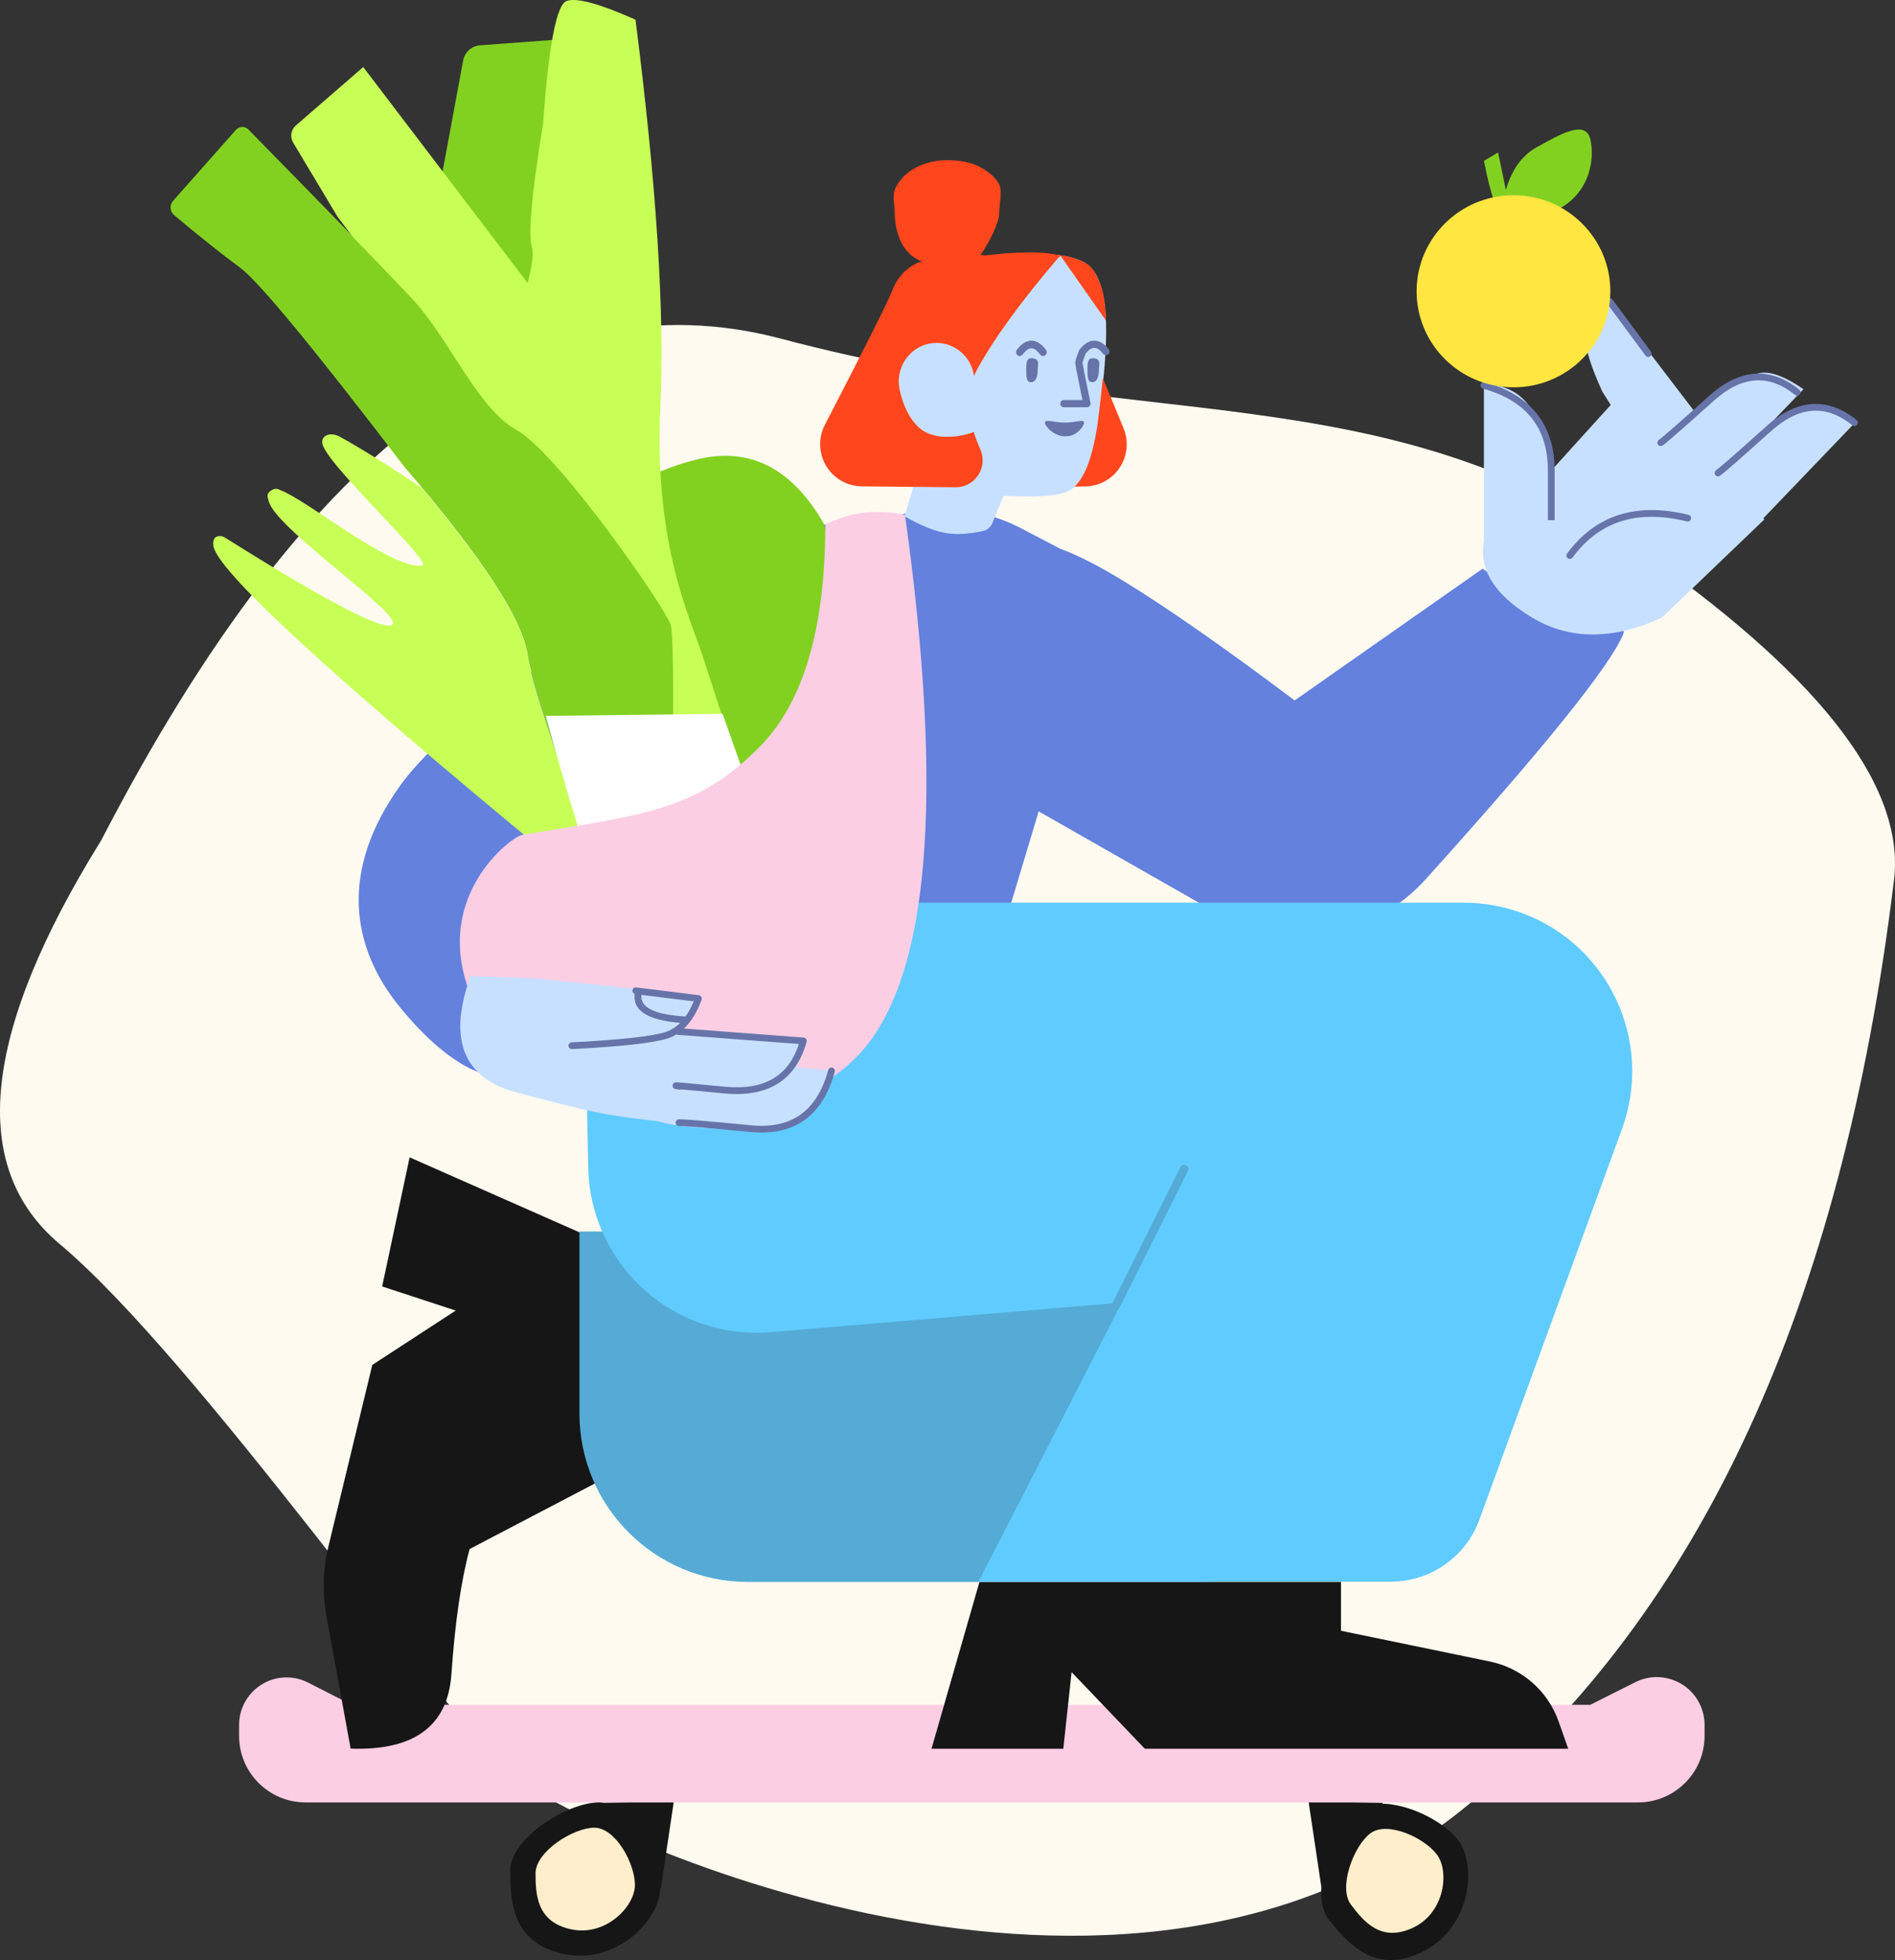
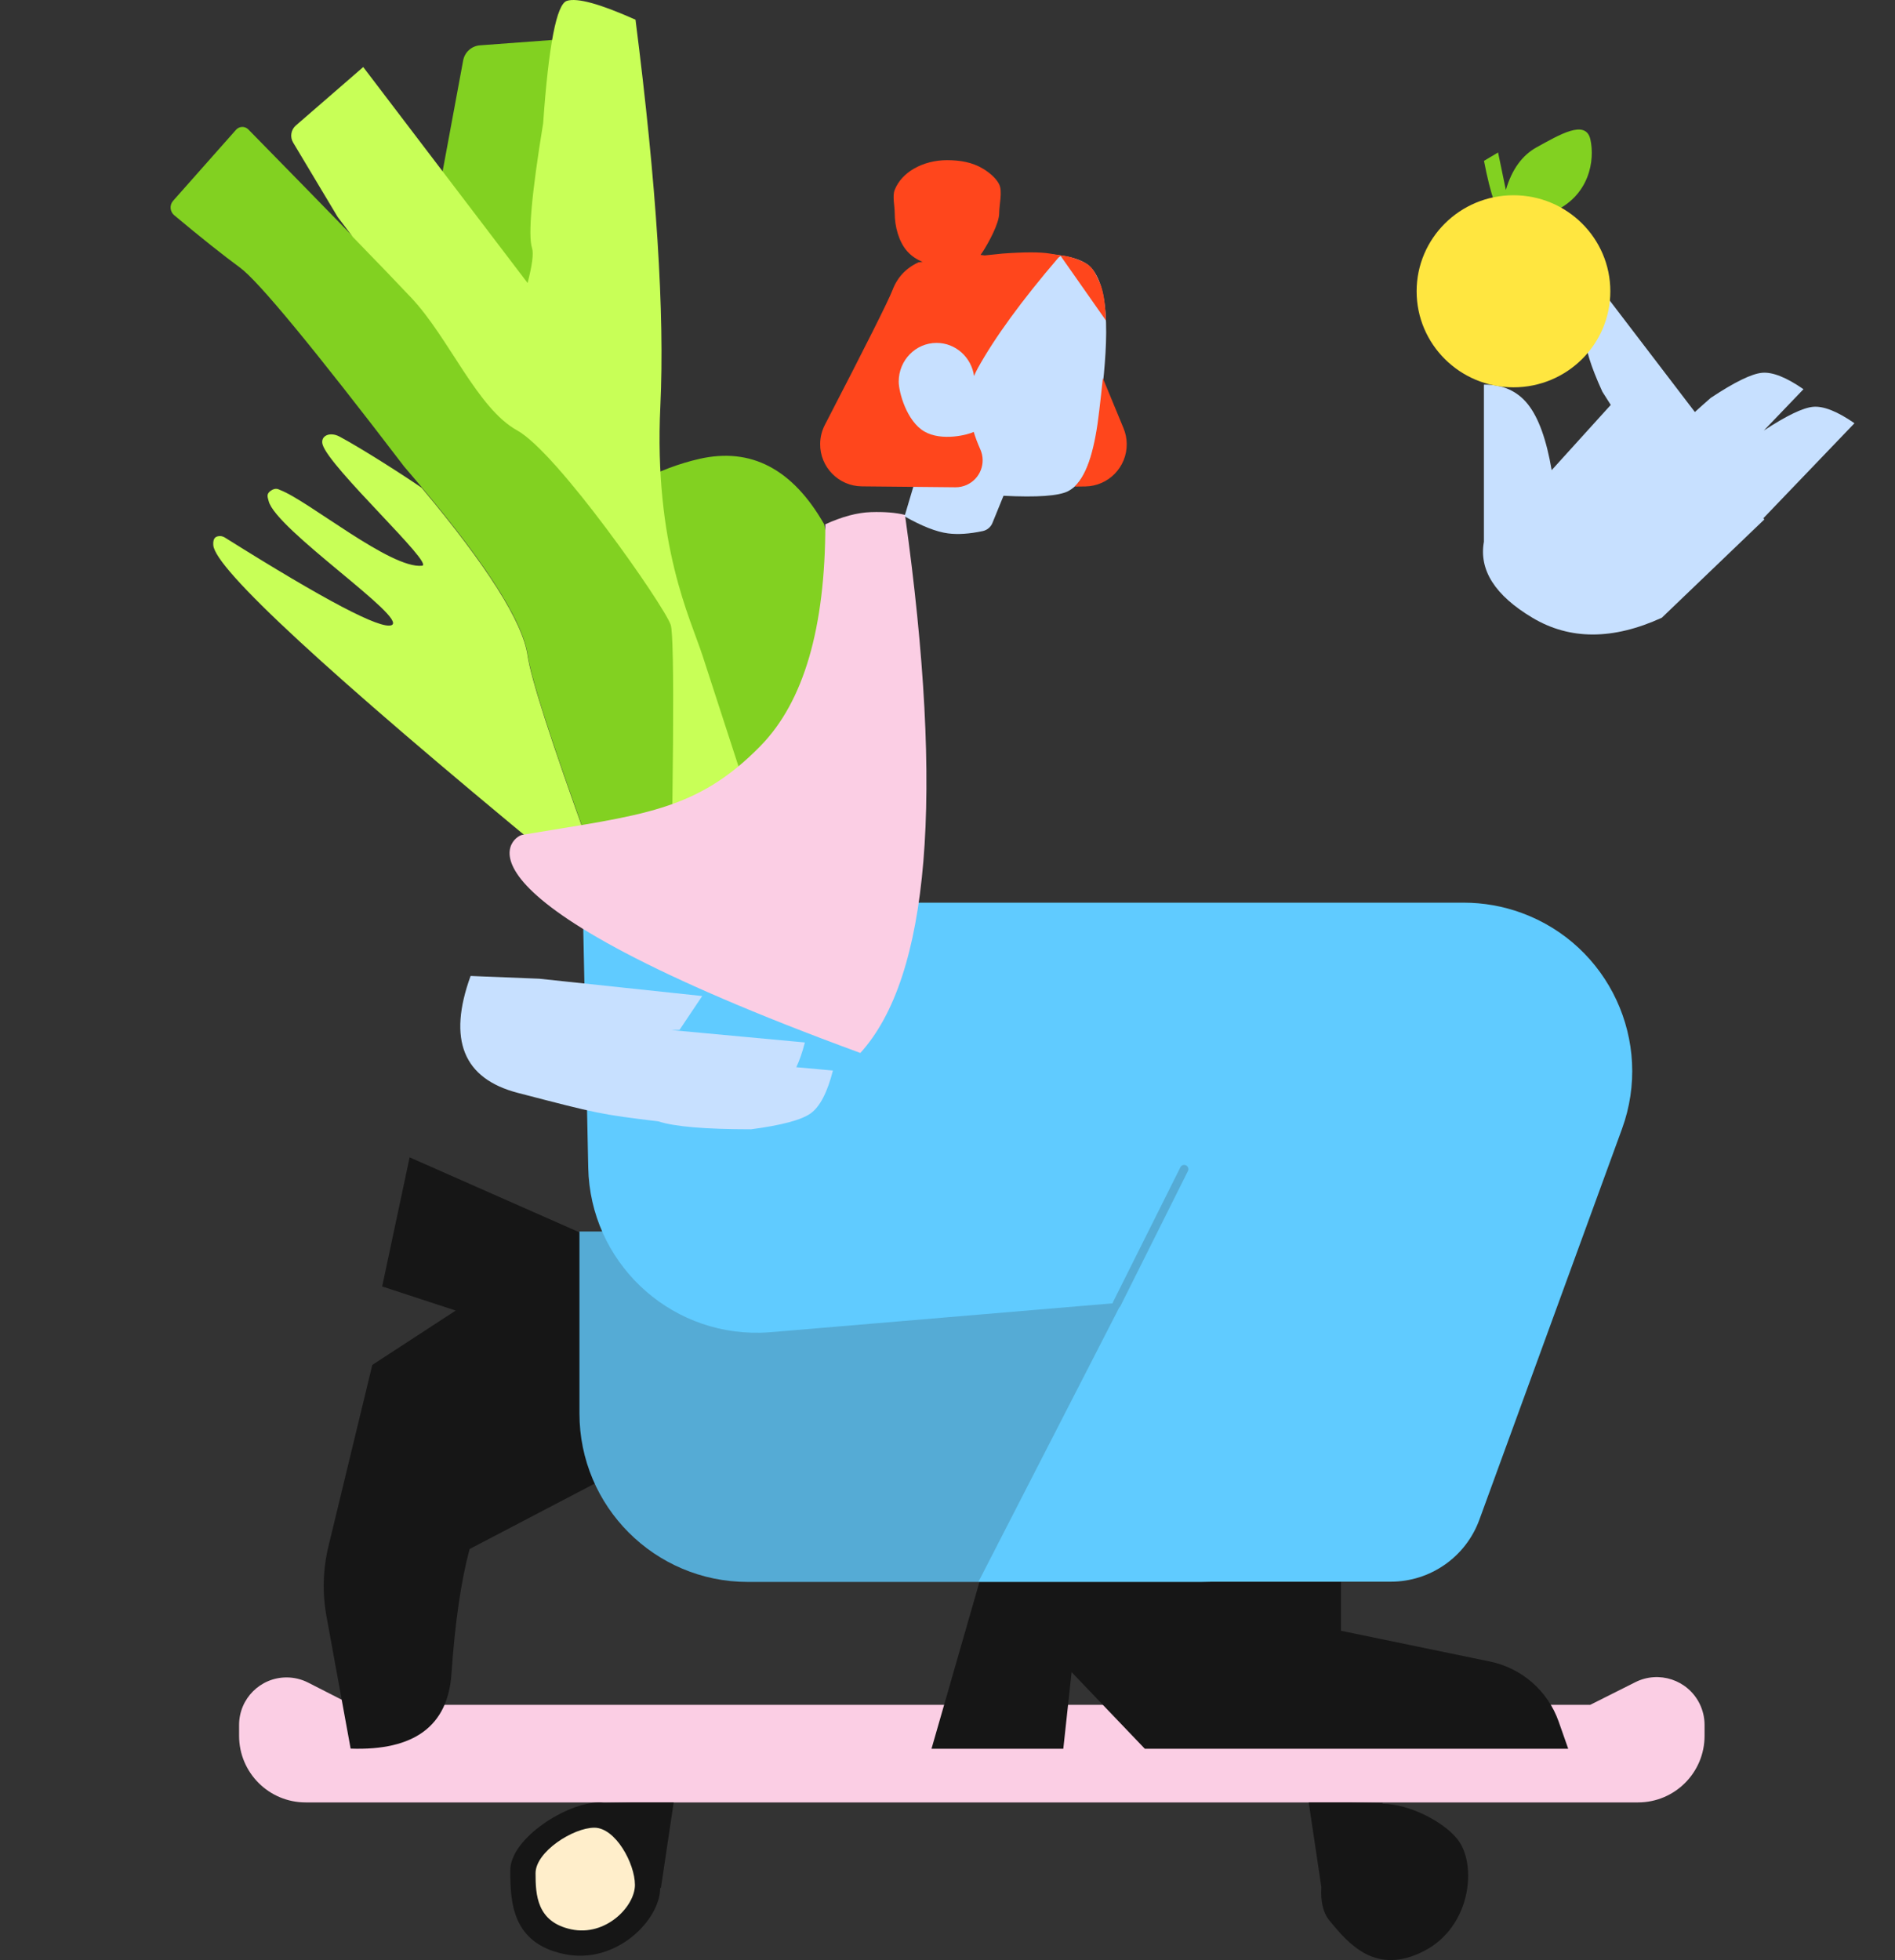
<svg xmlns="http://www.w3.org/2000/svg" version="1.1" viewBox="306 48.12 1125 1163.29">
  <rect x="306" y="48.12" width="1125" height="1163.29" fill="#333333" stroke="none" />
  <title>Eco Food  &amp; Transport</title>
  <desc>Created with Sketch.</desc>
  <g id="Eco-Food--&amp;-Transport" stroke="none" stroke-width="1" fill="none" fill-rule="evenodd">
-     <path d="M366.139,546.756 C295.248,660.897 287.031,740.81 341.489,786.495 C423.176,855.024 571.523,1069.227 609.492,1101.08 C647.462,1132.933 973.007,1289.27 1178.497,1118.516 C1315.49,1004.681 1399.363,822.759 1430.115,572.753 C1438.269,517.737 1390.067,453.136 1285.51,378.949 C1128.675,267.669 989.34,307.297 769.789,249.165 C623.422,210.411 488.872,309.608 366.139,546.756 Z" id="Path-41-Copy-5" fill="#FFFAF0" />
    <path d="M488.925,1046.736 L514.805,1059.927 L1250.083,1059.927 L1276.835,1046.492 C1290.838,1039.459 1307.891,1045.109 1314.924,1059.112 C1316.908,1063.064 1317.942,1067.424 1317.942,1071.846 L1317.942,1078.346 C1317.942,1100.162 1300.257,1117.846 1278.442,1117.846 L487.442,1117.846 C465.626,1117.846 447.942,1100.162 447.942,1078.346 L447.942,1071.846 C447.942,1056.281 460.56,1043.662 476.126,1043.662 C480.575,1043.662 484.961,1044.715 488.925,1046.736 Z" id="Rectangle" fill="#FBCEE4" fill-rule="nonzero" />
    <path d="M651.396,780.121 L665,925.507 L584.823,967.444 C579.738,986.13 576.13,1010.877 573.997,1041.685 C571.865,1072.493 551.918,1087.238 514.157,1085.919 L499.809,1007.334 C497.297,993.581 497.698,979.453 500.985,965.864 L527.028,858.186 L576.534,825.936 L532.877,811.626 L549.178,735 L651.396,780.121 Z M887.466,987 L1102.103,987 L1102.103,1015.973 L1190.555,1034.236 C1209.446,1038.137 1224.914,1051.649 1231.316,1069.845 L1237,1086 L985.644,1086 L942.172,1040.522 L937.25,1086 L859,1086 L887.466,987 Z" id="Combined-Shape" fill="#161616" />
    <path d="M650,779 L1019,779 C1074.228,779 1119,823.772 1119,879 L1119,887 C1119,942.228 1074.228,987 1019,987 L750,987 C694.772,987 650,942.228 650,887 L650,779 Z" id="Rectangle-Copy-2" fill="#55ABD5" />
    <path d="M1090.451,1168.19 L1082.942,1117.846 L1106.793,1117.846 L1126.942,1118.114 L1126.602,1118.588 C1142.557,1118.84 1162.471,1128.875 1171.129,1139.549 C1183.115,1154.327 1179.546,1191.664 1151.28,1206.109 C1123.015,1220.554 1107.043,1202.474 1095.056,1187.696 C1091.246,1182.998 1089.96,1175.973 1090.451,1168.19 Z M664.438,1118.081 L682.09,1117.846 L705.942,1117.846 L698.335,1168.846 L697.941,1168.297 C697.941,1168.378 697.942,1168.459 697.942,1168.539 C697.942,1187.578 671.771,1214.382 640.861,1207.841 C609.952,1201.3 608.942,1177.186 608.942,1158.147 C608.942,1139.109 642.702,1117.846 661.598,1117.846 C662.549,1117.846 663.497,1117.926 664.438,1118.081 Z" id="Combined-Shape" fill="#161616" />
    <path d="M645.102,1193.172 C665.593,1197.557 682.942,1179.589 682.942,1166.827 C682.942,1154.065 671.376,1132.846 658.849,1132.846 C646.322,1132.846 623.942,1147.099 623.942,1159.861 C623.942,1172.623 624.611,1188.788 645.102,1193.172 Z" id="Oval" fill="#FFEECB" />
-     <path d="M833.547,355.701 C850.703,349.806 869.669,348.506 888.638,352.924 C896.856,354.838 904.799,357.784 912.277,361.693 L935.469,373.815 C945.915,377.614 958.726,384.172 973.904,393.491 C999.527,409.223 1033.086,432.667 1074.582,463.822 L1186.196,385.617 C1200.82,395.802 1211.536,404.018 1218.342,410.267 C1229.083,420.128 1275.025,412.377 1269.479,424.963 C1260.731,444.815 1221.644,493.201 1152.216,570.123 C1120.747,604.988 1069.255,613.256 1028.453,589.993 L922.629,529.659 L903.103,594.656 L731.158,588.24 L743.845,533.766 L627.265,580.178 C646.437,632.731 647.494,665.729 630.434,679.171 C604.844,699.335 573.635,682.727 543.601,646.101 C513.567,609.475 507.995,563.9 543.601,514.333 C579.207,464.766 677.836,411.468 732.735,382.809 C768.283,364.252 801.887,355.216 833.547,355.701 Z" id="Mask" fill="#6381DD" />
    <path d="M704.621,566.749 C704.097,597.954 703.384,634.077 702.482,675.117 C650.077,537.599 622.341,458.176 619.272,436.849 C616.204,415.522 591.784,378.279 546.011,325.122 C491.94,254.359 459.417,214.957 448.44,206.917 C438.433,199.586 425.429,189.235 409.43,175.865 C406.887,173.74 406.549,169.956 408.674,167.414 C408.711,167.369 408.749,167.325 408.787,167.282 L446.13,125.139 C447.962,123.072 451.122,122.881 453.188,124.712 C453.276,124.79 453.36,124.87 453.442,124.953 C503.486,175.961 535.789,209.218 550.349,224.724 C572.73,248.56 589.368,290.272 613.114,303.318 C623.378,308.958 641.123,329.211 658.256,351.29 C674.345,338.804 696.532,326.06 721.267,320.449 C751.839,313.514 776.505,326.438 795.265,359.221 C805.03,401.993 803.757,434.357 791.446,456.314 C779.195,478.163 750.254,514.975 704.621,566.749 Z M636.905,71.62 L625.916,231.103 L565.781,165.863 L580.967,83.986 C581.878,79.073 585.987,75.391 590.97,75.022 L636.905,71.62 Z M1187,143.588 L1195.359,138.619 L1199.979,160.862 C1203.525,148.698 1209.686,140.215 1218.461,135.414 C1231.624,128.213 1247.379,118.655 1250.146,130.831 C1252.914,143.008 1249.862,164.642 1227.271,174.171 C1204.68,183.701 1207.136,187.211 1199.979,180.607 C1195.209,176.204 1190.882,163.865 1187,143.588 Z" id="Combined-Shape" fill="#82D121" />
    <path d="M655.373,549.374 L633.277,556.964 C500.49,447.478 433.606,385.703 432.623,371.641 C432.306,367.103 434.341,366.433 436.267,366.298 C438.193,366.163 439.498,367.15 439.89,367.396 C499.155,404.552 532.013,421.802 538.465,419.145 C548.524,415.003 469.494,362.24 465.479,345.462 C464.952,343.259 463.861,341.325 466.81,339.329 C469.76,337.334 471.371,338.593 472.306,338.945 C488.902,345.195 538.1,385.962 556.577,383.874 C564.131,383.021 501.378,325.478 497.509,311.918 C496.058,306.834 501.735,304.109 507.612,307.256 C520.771,314.302 545.962,330.433 556.293,337.582 C595.402,384.283 616.371,417.463 619.199,437.121 C621.162,450.764 633.22,488.182 655.373,549.374 Z M515.511,188.817 L506.447,176.868 L480.027,132.734 C478.033,129.404 478.718,125.123 481.65,122.58 C494.98,111.024 508.309,99.467 521.639,87.911 L619.224,216.089 C621.987,205.369 622.864,198.457 621.855,195.353 C619.404,187.808 621.6,163.13 628.446,121.32 C631.728,74.845 636.417,50.617 642.512,48.636 C648.608,46.656 662.197,50.382 683.279,59.816 C695.741,157.533 700.66,233.94 698.036,289.037 C694.099,371.682 715.842,414.989 723.098,437.319 C730.353,459.649 768.527,577.137 776.332,601.157 C781.535,617.17 791.441,641.823 806.049,675.114 L717.49,706.161 L702.482,675.117 L702.42,674.89 C706.004,511.713 706.594,426.424 704.19,419.024 C700.579,407.911 636.787,316.637 613.041,303.59 C589.295,290.543 572.657,248.831 550.276,224.996 C543.053,217.304 531.465,205.245 515.511,188.817 Z" id="Combined-Shape" fill="#C8FF57" />
-     <path d="M665.67,451.393 L766.38,480.909 L775.636,693.809 C755.61,706.2 739.841,712.092 728.329,711.483 C716.817,710.875 701.092,707.028 681.155,699.943 C672.233,643.754 667.072,599.891 665.673,568.351 C664.274,536.812 664.273,497.826 665.67,451.393 Z" id="Rectangle" fill="#FFFFFF" transform="translate(720.129, 581.459) rotate(-17) translate(-720.129, -581.459) " />
-     <path d="M1125.24,1193.266 C1145.609,1197.64 1162.839,1179.793 1162.829,1167.107 C1162.819,1154.422 1151.308,1133.32 1138.857,1133.311 C1126.406,1133.301 1104.174,1147.452 1104.183,1160.137 C1104.193,1172.823 1104.871,1188.892 1125.24,1193.266 Z" id="Oval-Copy-2" fill="#FFEECB" transform="translate(1133.506, 1163.626) rotate(-37) translate(-1133.506, -1163.626) " />
    <path d="M651.942,583.882 L655.219,741.196 C656.369,796.412 702.063,840.241 757.28,839.091 C759.391,839.047 761.5,838.936 763.603,838.759 L971.97,821.18 L886.912,986.846 L1131.653,986.846 C1155.176,986.846 1176.192,972.146 1184.258,950.05 L1268.915,718.146 C1287.854,666.266 1261.15,608.856 1209.27,589.917 C1198.281,585.906 1186.672,583.853 1174.973,583.854 L651.942,583.882 Z" id="Mask" fill="#60CBFF" />
-     <path d="M616.064,543.598 C686.418,531.762 719.252,529.997 757.593,490.716 C783.154,464.528 795.948,420.713 795.976,359.272 C805.955,354.727 814.977,352.324 823.042,352.063 C831.108,351.802 837.85,352.352 843.271,353.713 C866.657,521.385 857.819,627.83 816.756,673.049 C755.162,740.877 607.405,695.522 585.007,637.694 C562.609,579.866 609.59,544.687 616.064,543.598 Z" id="Path-14" fill="#FBCEE4" fill-rule="nonzero" />
+     <path d="M616.064,543.598 C686.418,531.762 719.252,529.997 757.593,490.716 C783.154,464.528 795.948,420.713 795.976,359.272 C805.955,354.727 814.977,352.324 823.042,352.063 C831.108,351.802 837.85,352.352 843.271,353.713 C866.657,521.385 857.819,627.83 816.756,673.049 C562.609,579.866 609.59,544.687 616.064,543.598 Z" id="Path-14" fill="#FBCEE4" fill-rule="nonzero" />
    <path d="M901.753,342.362 L895.173,358.507 C894.172,360.962 892.022,362.761 889.429,363.313 C881.551,364.989 874.679,365.447 868.812,364.687 C861.93,363.794 853.324,360.419 842.995,354.559 L852.564,322.353 C838.665,311.267 830.857,299.764 829.139,287.845 C826.436,269.099 835.734,241.261 857.033,204.331 C912.423,195.841 944.705,196.778 953.88,207.141 C967.643,222.686 961.926,266.095 959.016,291.464 C956.105,316.832 950.755,334.25 939.986,339.673 C934.43,342.471 921.686,343.367 901.753,342.362 Z M704.607,659.463 L783.827,666.813 C782.343,672.617 780.644,677.518 778.733,681.515 L800.485,683.478 C797.158,696.486 792.759,704.954 787.287,708.882 C781.816,712.81 770.029,715.962 751.926,718.338 C724.724,718.335 706.392,716.777 696.931,713.664 C662.064,709.388 661.518,709.246 613.434,696.741 C581.01,688.308 571.657,665.177 585.374,627.348 L626.137,628.978 L722.875,639.257 L709.407,659.362 L704.607,659.463 Z M1262.255,288.434 C1260.64,285.937 1258.972,283.313 1257.252,280.559 C1250.252,265.2 1246.952,254.412 1247.353,248.196 C1247.753,241.979 1252.239,234.378 1260.811,225.391 L1312.194,292.652 C1315.125,289.979 1318.284,287.169 1321.669,284.223 C1335.732,274.898 1345.861,269.948 1352.059,269.371 C1358.256,268.795 1366.459,272.04 1376.668,279.106 L1353.141,303.633 C1366.582,294.819 1376.313,290.131 1382.333,289.571 C1388.53,288.995 1396.733,292.24 1406.942,299.306 L1352.815,355.733 L1353.458,356.371 L1292.562,414.746 C1263.541,428.008 1237.931,428.008 1215.73,414.746 C1193.529,401.484 1183.936,386.447 1186.951,369.633 L1186.951,276.378 C1198.113,276.28 1206.837,280.197 1213.122,288.129 C1219.407,296.062 1224.091,309.067 1227.175,327.146 L1262.255,288.434 Z" id="Combined-Shape" fill="#C7E0FF" />
    <path d="M888.115,199.409 C888.197,199.416 888.279,199.423 888.361,199.431 L890.56,199.715 L901.078,198.626 C914.2,197.668 923.617,197.668 929.328,198.626 C931.994,199.074 934.224,199.435 936.016,199.709 L935.97,199.746 C939.756,199.977 944.097,201.233 948.995,203.512 C954.539,206.092 955.848,209.287 959.002,216.218 C961.009,220.628 962.19,227.994 962.546,238.317 L935.66,199.994 L934.308,201.078 C912.582,226.437 896.628,248.316 886.446,266.714 C885.62,268.208 884.893,269.736 884.265,271.298 C882.698,260.177 873.333,251.63 862.015,251.63 C849.6,251.63 839.535,261.914 839.535,274.599 C839.535,280.809 844.221,298.096 854.749,304.207 C865.139,310.239 880.815,306.118 884.067,304.461 C885.087,307.808 886.387,311.251 887.968,314.792 C891.57,322.861 887.948,332.322 879.879,335.924 C877.779,336.862 875.501,337.335 873.201,337.313 L817.654,336.772 C803.847,336.638 792.764,325.337 792.898,311.53 C792.936,307.613 793.895,303.759 795.696,300.28 C820.131,253.079 833.516,226.407 835.852,220.263 C838.729,212.696 843.892,207.201 851.342,203.776 L853.718,203.53 C850.168,202.11 847.003,200.023 844.46,197.116 C839.609,191.571 837.158,182.586 837.158,174.594 C837.158,170.407 835.691,164.469 837.158,160.816 C839.308,155.461 843.368,151.265 848.407,148.311 C854.179,144.926 861.235,143.171 868.176,143.171 C875.964,143.171 883.306,144.416 889.702,148.311 C893.311,150.508 897.363,153.826 899.193,157.559 C901.254,161.764 899.193,169.58 899.193,174.594 C899.193,180.825 892.79,192.232 889.702,197.116 C889.171,197.957 888.643,198.719 888.115,199.409 Z M960.724,272.54 C964.341,281.347 968.431,291.253 972.995,302.257 C974.215,305.199 974.862,308.346 974.9,311.531 C975.068,325.337 964.012,336.665 950.206,336.833 L943.978,336.908 C951.852,329.344 956.106,313.495 958.588,291.867 C959.242,286.163 960.039,279.547 960.724,272.54 Z" id="Combined-Shape" fill="#FF461C" />
-     <path d="M938.138,307.055 C935.598,307.055 933.199,306.107 931.237,304.827 C928.312,302.919 926.358,300.273 926.358,298.93 C926.358,297.353 929.05,297.992 932.846,298.512 C934.452,298.731 936.256,298.93 938.138,298.93 C939.758,298.93 941.298,298.783 942.694,298.602 C946.748,298.075 949.578,297.261 949.578,298.93 C949.578,300.249 947.81,303.113 945.067,305.055 C943.557,306.124 941.752,306.913 939.784,307.014 C939.246,307.041 938.697,307.055 938.138,307.055 Z M913.038,258.572 C912.285,259.549 910.922,259.698 909.995,258.904 C909.067,258.11 908.926,256.673 909.679,255.696 C915.235,248.486 921.496,248.486 926.903,255.722 C927.643,256.712 927.481,258.146 926.543,258.925 C925.604,259.705 924.244,259.534 923.505,258.545 C919.823,253.618 916.855,253.618 913.038,258.572 Z M946.806,255.696 C946.872,255.583 946.947,255.478 947.03,255.381 C952.591,248.577 958.85,248.591 964.26,255.447 C964.996,256.379 964.835,257.73 963.901,258.464 C962.967,259.199 961.613,259.038 960.877,258.106 C957.241,253.498 954.289,253.414 950.549,257.876 C949.315,261.056 948.643,263.126 948.643,263.449 C948.643,263.591 949.073,265.975 949.795,269.641 C950.589,273.671 951.78,279.539 953.369,287.242 C953.644,288.575 952.624,289.824 951.261,289.824 L937.597,289.824 C936.408,289.824 935.444,288.862 935.444,287.675 C935.444,286.489 936.408,285.527 937.597,285.527 L948.62,285.527 C945.66,271.141 944.338,264.372 944.338,263.449 C944.338,262.32 945.066,260.083 946.643,256.043 C946.687,255.924 946.741,255.808 946.806,255.696 Z M954.43,274.944 C951.673,274.944 951.597,271.767 951.597,267.848 C951.597,263.93 951.673,260.753 954.43,260.753 C956.032,260.753 957.458,260.786 958.372,262.454 C959.03,263.656 958.372,266.207 958.372,267.848 C958.372,271.767 957.187,274.944 954.43,274.944 Z M918.085,274.944 C915.328,274.944 915.253,271.767 915.253,267.848 C915.253,263.93 915.328,260.753 918.085,260.753 C919.688,260.753 921.114,260.786 922.027,262.454 C922.685,263.656 922.027,266.207 922.027,267.848 C922.027,271.767 920.842,274.944 918.085,274.944 Z M717.857,642.413 L686.761,638.554 C685.975,645.949 694.212,650.319 712.878,651.389 C712.913,651.391 712.947,651.394 712.981,651.398 C714.784,648.875 716.409,645.883 717.857,642.413 Z M722.558,641.156 C722.545,641.345 722.504,641.535 722.434,641.721 C719.711,648.949 716.259,654.574 712.072,658.555 L783.078,663.909 C784.337,664.004 785.194,665.227 784.853,666.443 C778.446,689.28 761.937,699.571 735.958,697.051 C723.45,695.838 715.003,695.047 710.624,694.678 C710.304,694.818 709.944,694.875 709.572,694.828 C708.619,694.707 707.921,694.613 707.47,694.543 C707.212,694.503 707.024,694.47 706.879,694.437 C706.64,694.383 706.501,694.341 706.261,694.206 C706.02,694.074 706.02,694.074 705.57,693.567 C705.102,692.433 705.102,692.433 705.685,691.188 C706.68,690.47 706.68,690.47 706.923,690.475 C707.351,690.403 708.209,690.461 710.95,690.691 C715.349,691.062 723.811,691.854 736.344,693.07 C759.54,695.319 774.001,686.944 780.29,667.71 L708.316,662.283 C708.031,662.262 707.764,662.182 707.527,662.055 C705.808,663.102 703.99,663.925 702.073,664.524 C693.582,667.175 674.823,669.233 645.597,670.755 C644.494,670.812 643.553,669.964 643.496,668.861 C643.438,667.758 644.286,666.818 645.389,666.76 C674.264,665.257 692.827,663.22 700.88,660.706 C704.162,659.681 707.135,657.846 709.796,655.185 C690.89,653.646 681.471,648.004 682.779,638.017 C681.902,637.717 681.324,636.835 681.443,635.878 C681.579,634.782 682.578,634.004 683.674,634.14 L720.848,638.754 C721.944,638.89 722.723,639.889 722.587,640.985 C722.579,641.043 722.57,641.1 722.558,641.156 Z M801.564,684.21 C794.412,710.423 777.553,722.485 751.52,719.96 C726.613,717.544 712.375,716.358 709.128,716.419 C708.024,716.439 707.112,715.561 707.091,714.456 C707.071,713.352 707.949,712.44 709.053,712.419 C712.538,712.354 726.715,713.535 751.906,715.978 C775.97,718.312 791.059,707.517 797.705,683.157 C797.995,682.091 799.095,681.463 800.161,681.754 C801.226,682.044 801.854,683.144 801.564,684.21 Z M1263.308,225.945 L1286.123,256.789 C1286.78,257.677 1286.593,258.93 1285.705,259.586 C1284.817,260.243 1283.564,260.056 1282.907,259.168 L1260.092,228.324 C1259.435,227.436 1259.623,226.183 1260.511,225.526 C1261.399,224.87 1262.651,225.057 1263.308,225.945 Z M1374.193,279.383 C1375.054,280.074 1375.193,281.333 1374.502,282.195 C1373.811,283.057 1372.552,283.195 1371.691,282.504 C1355.962,269.895 1340.062,271.035 1323.305,286.089 C1305.738,301.87 1295.753,310.598 1293.097,312.478 C1292.196,313.117 1290.948,312.904 1290.309,312.002 C1289.671,311.101 1289.884,309.852 1290.786,309.214 C1293.246,307.472 1303.279,298.703 1320.632,283.114 C1338.794,266.798 1356.876,265.5 1374.193,279.383 Z M1224.942,327.535 C1224.942,302.074 1212.221,285.954 1186.406,278.773 C1185.341,278.477 1184.719,277.374 1185.015,276.31 C1185.311,275.246 1186.413,274.623 1187.478,274.919 C1214.995,282.574 1228.942,300.247 1228.942,327.535 L1228.942,356.846 C1228.942,356.846 1228.942,356.846 1224.942,356.846 L1224.942,327.535 Z M1239.552,379.032 C1238.897,379.922 1237.645,380.112 1236.756,379.457 C1235.866,378.802 1235.676,377.55 1236.331,376.66 C1253.197,353.761 1277.362,346.089 1308.417,353.681 C1309.49,353.944 1310.147,355.026 1309.884,356.099 C1309.622,357.172 1308.54,357.829 1307.467,357.567 C1277.922,350.344 1255.42,357.487 1239.552,379.032 Z M1408.193,297.383 C1409.054,298.074 1409.193,299.333 1408.502,300.195 C1407.811,301.057 1406.552,301.195 1405.691,300.504 C1389.962,287.895 1374.062,289.035 1357.305,304.089 C1339.738,319.87 1329.753,328.598 1327.097,330.478 C1326.196,331.117 1324.948,330.904 1324.309,330.002 C1323.671,329.101 1323.884,327.852 1324.786,327.214 C1327.246,325.472 1337.279,316.703 1354.632,301.114 C1372.794,284.798 1390.876,283.5 1408.193,297.383 Z" id="Combined-Shape" fill="#6674A9" fill-rule="nonzero" />
    <ellipse id="Oval-Copy-19" fill="#FFE640" cx="1204.5" cy="221" rx="57.5" ry="57" />
    <path d="M971.236,823.118 L1011.236,743.118 C1011.854,741.883 1011.353,740.381 1010.118,739.764 C1008.883,739.146 1007.381,739.647 1006.764,740.882 L966.764,820.882 C966.146,822.117 966.647,823.619 967.882,824.236 C969.117,824.854 970.619,824.353 971.236,823.118 Z" id="Path-39" fill="#55ABD5" />
  </g>
</svg>